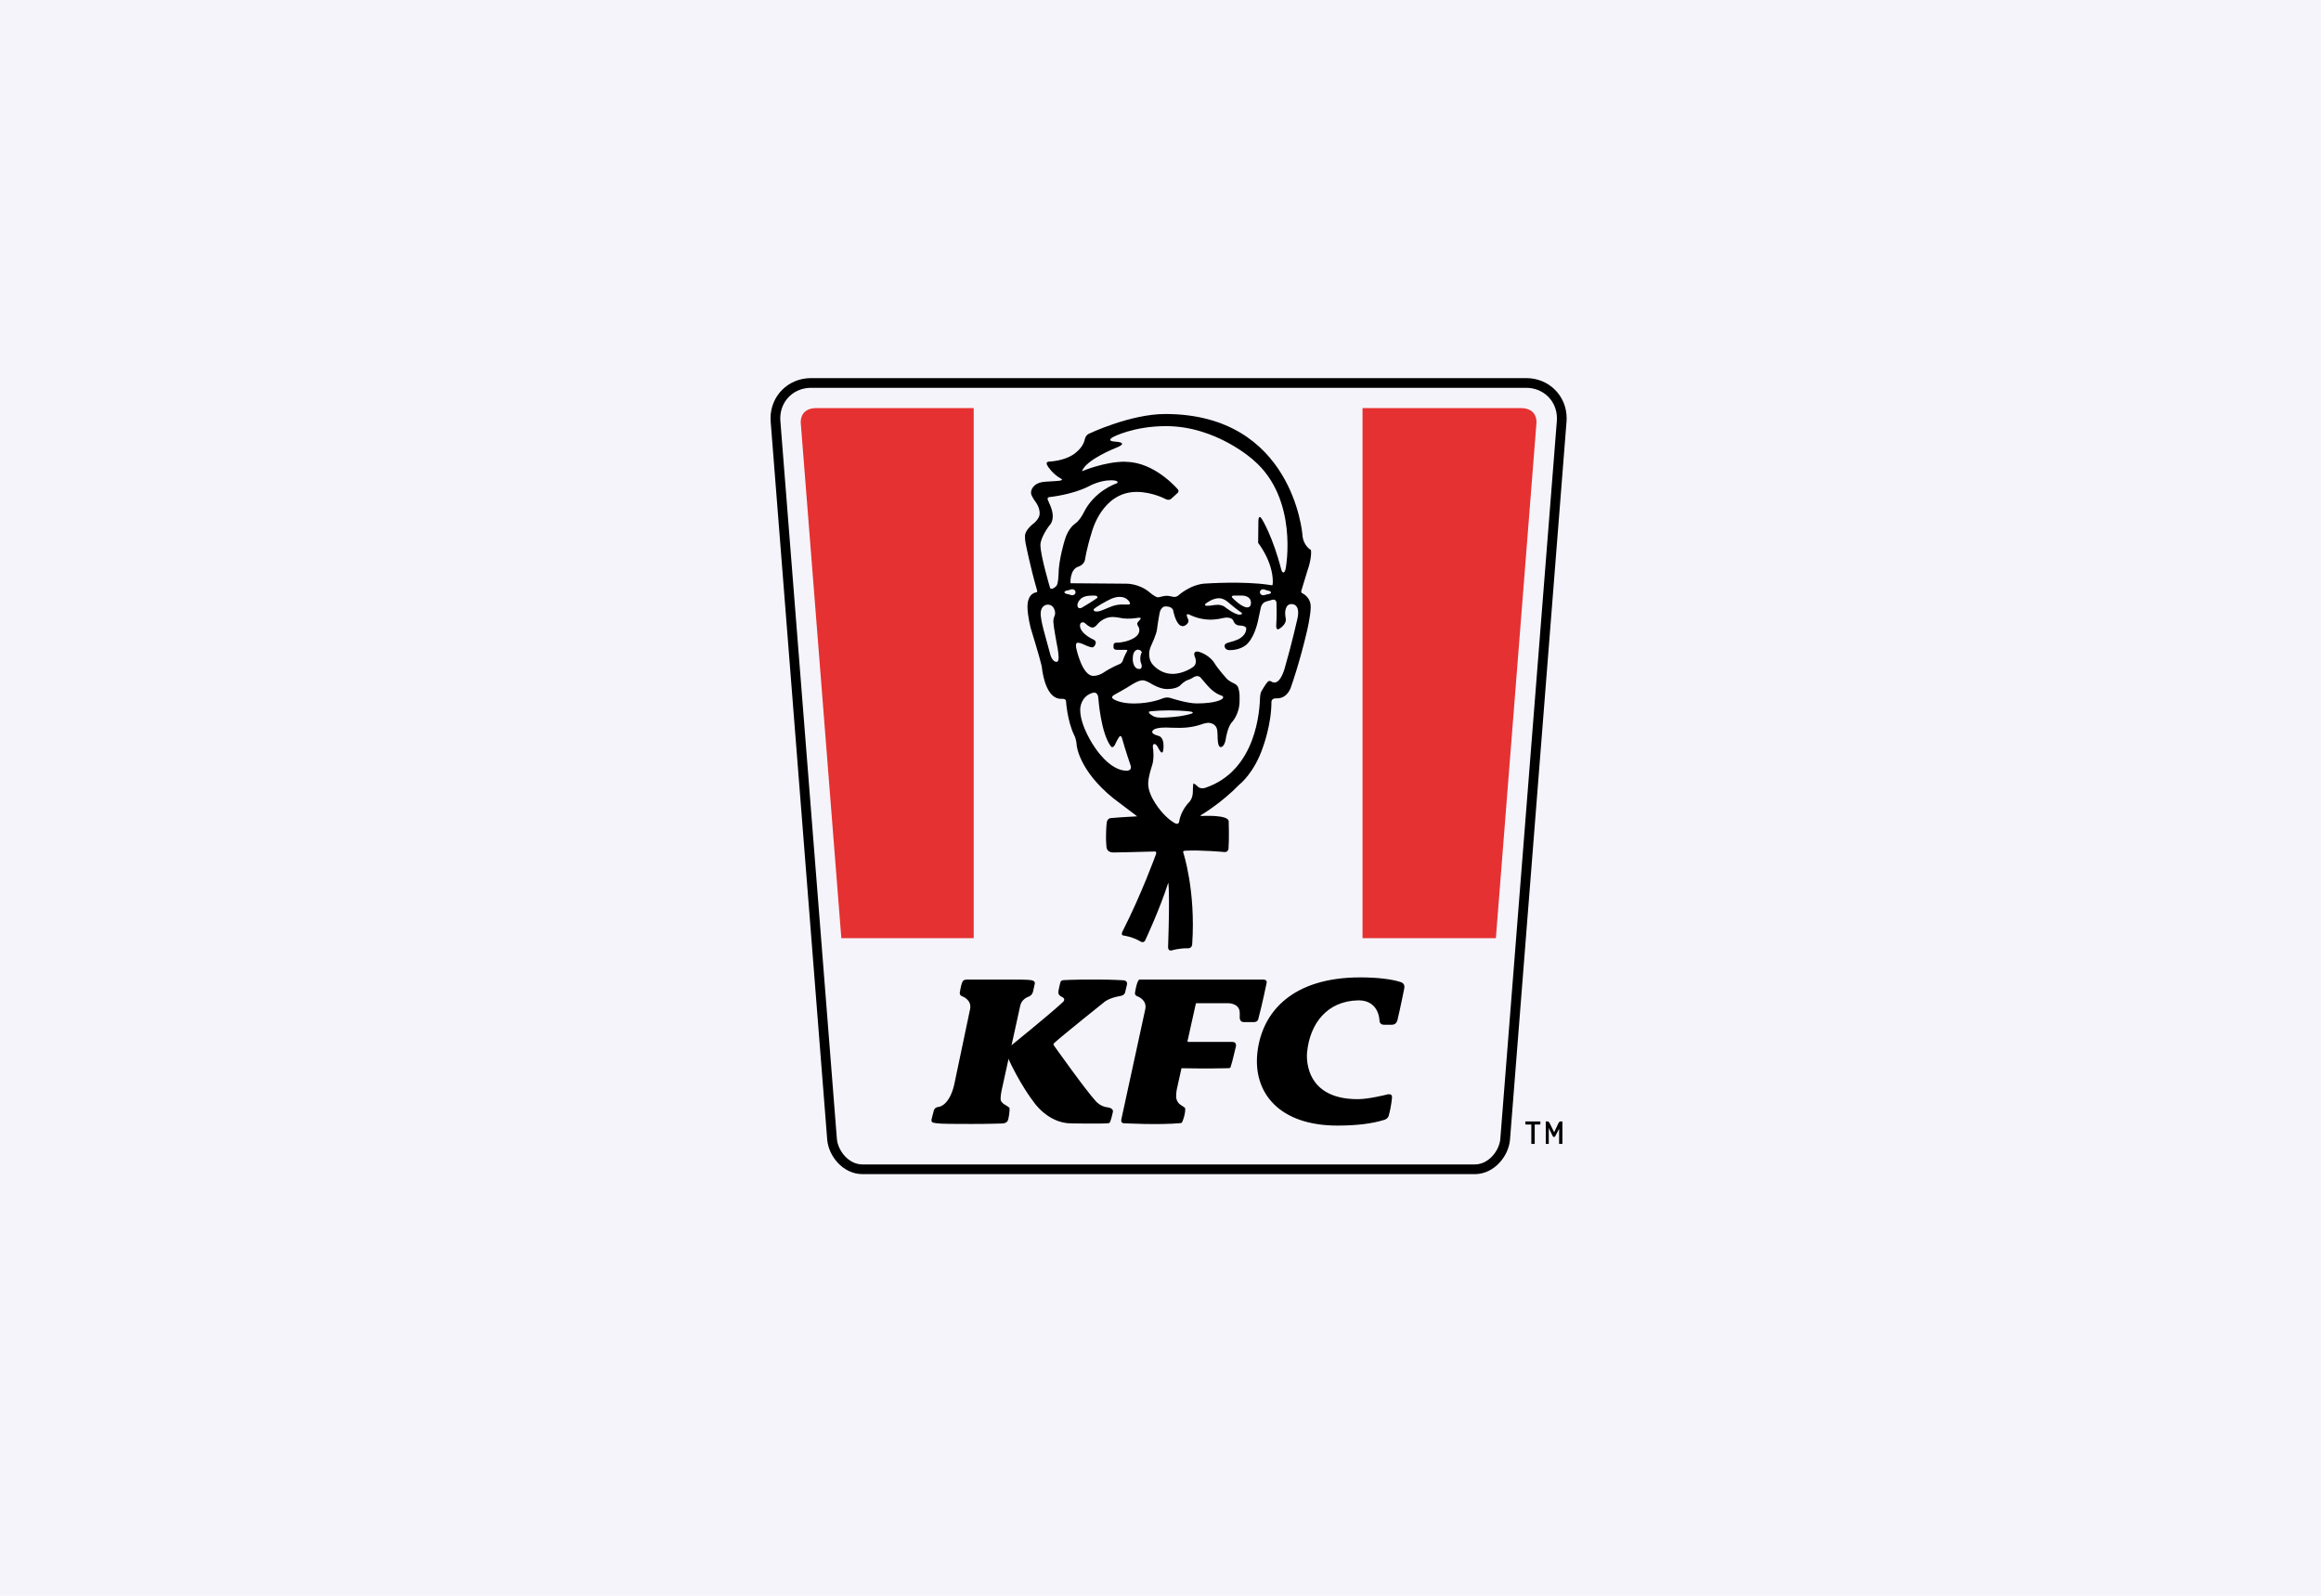
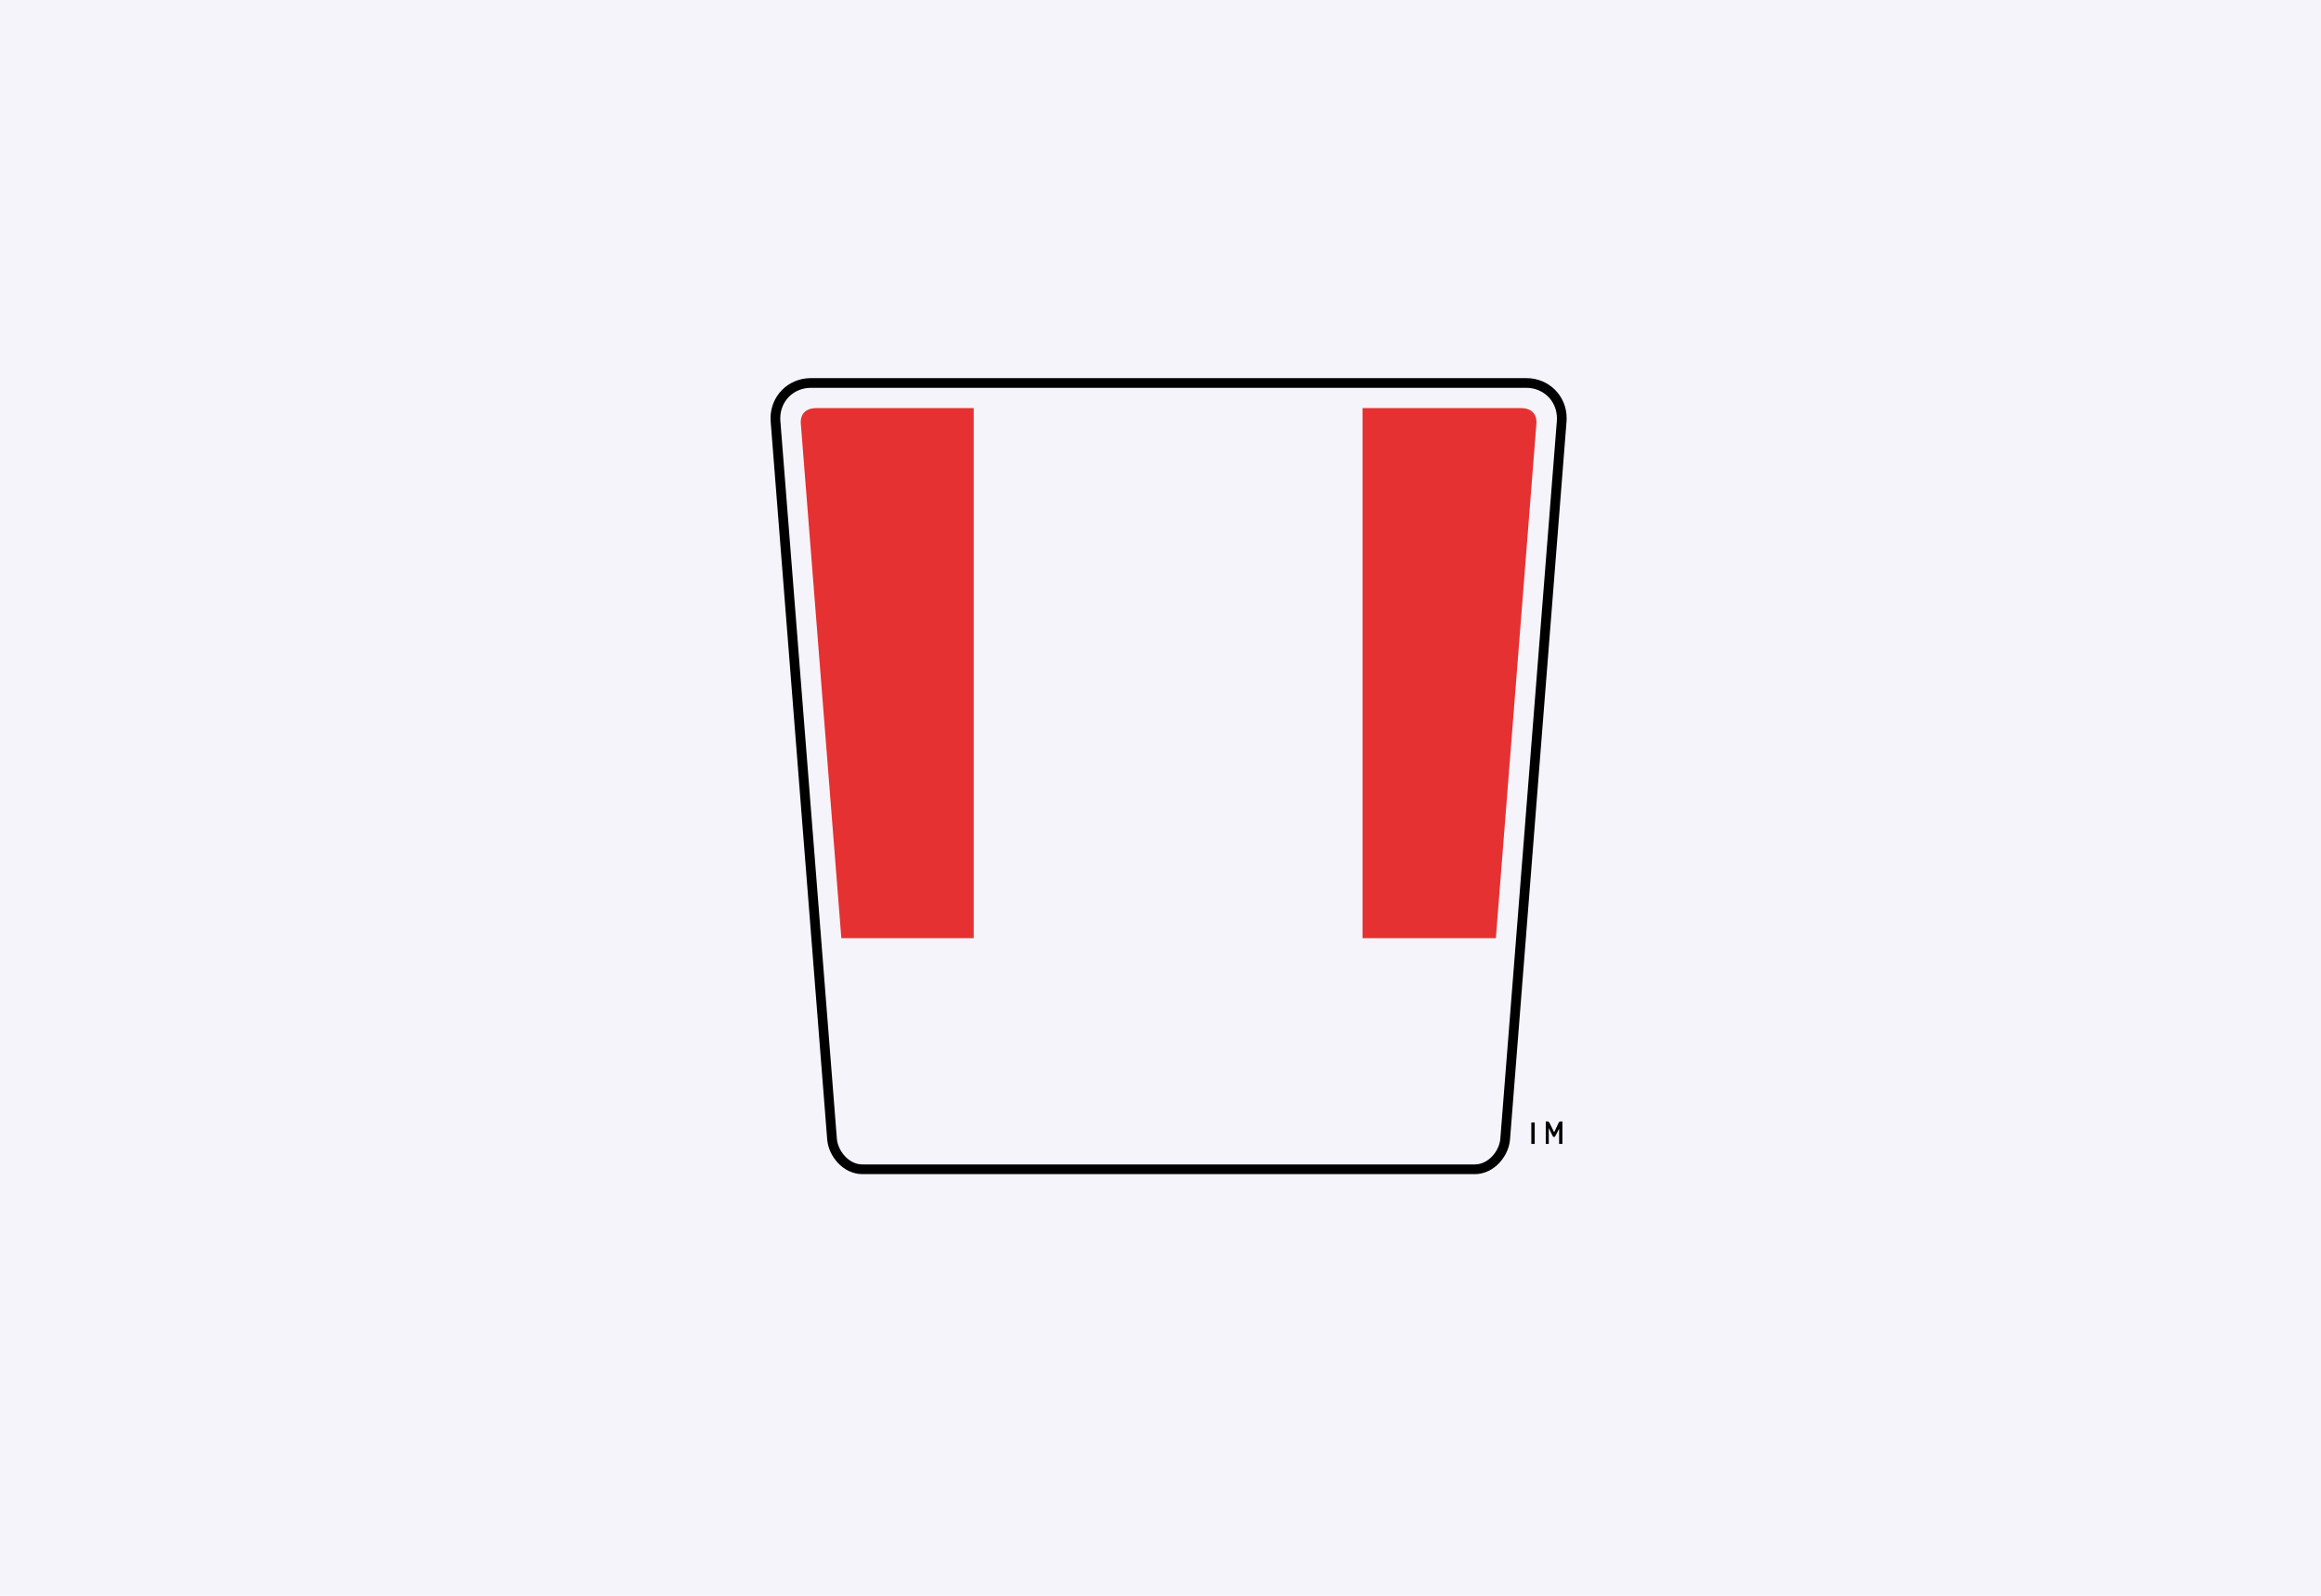
<svg xmlns="http://www.w3.org/2000/svg" width="160" height="110" viewBox="0 0 160 110" fill="none">
  <rect width="160" height="110" fill="#F6F4FB" />
  <g clip-path="url(#clip0_211_9406)">
    <path d="M56.291 28.13H67.123V64.669H57.998L55.204 29.19C55.204 29.19 55.06 28.13 56.291 28.13Z" fill="#E53131" />
    <path d="M59.454 80.936C58.766 80.936 58.174 80.606 57.756 80.156C57.337 79.703 57.07 79.126 57.024 78.554L53.127 29.065C53.121 28.987 53.118 28.909 53.118 28.831C53.117 28.065 53.42 27.369 53.921 26.87C54.422 26.369 55.123 26.063 55.905 26.064H105.213C105.994 26.063 106.695 26.369 107.196 26.869C107.697 27.369 108 28.065 107.999 28.831C107.999 28.907 107.997 28.984 107.99 29.063L104.094 78.554C104.047 79.126 103.781 79.703 103.361 80.156C102.943 80.606 102.352 80.936 101.664 80.937V80.267C102.13 80.268 102.548 80.045 102.871 79.7C103.192 79.358 103.396 78.897 103.426 78.502L107.323 29.011C107.327 28.95 107.329 28.89 107.329 28.831C107.325 27.655 106.421 26.737 105.213 26.733H55.905C54.696 26.737 53.792 27.655 53.788 28.831C53.788 28.891 53.79 28.949 53.795 29.01L57.691 78.502C57.721 78.897 57.926 79.358 58.247 79.7C58.569 80.044 58.988 80.268 59.454 80.267H101.664V80.936H59.454Z" fill="black" />
    <path d="M104.827 28.13H93.927V64.669H103.119L105.914 29.19C105.914 29.19 106.058 28.13 104.827 28.13Z" fill="#E53131" />
    <path d="M107.54 77.305C107.473 77.325 107.427 77.434 107.427 77.434L107.138 78.05L106.831 77.434C106.831 77.434 106.769 77.31 106.717 77.305H106.559V78.852H106.766V77.757L107.027 78.294C107.079 78.404 107.168 78.406 107.224 78.298L107.478 77.808V78.852H107.705V77.304H107.54V77.305ZM105.563 78.852H105.797V77.378H105.563V78.852Z" fill="black" />
-     <path d="M105.15 77.473C105.15 77.497 105.17 77.517 105.195 77.517H106.143C106.155 77.517 106.166 77.512 106.174 77.504C106.183 77.496 106.187 77.485 106.187 77.473V77.303H105.15V77.473ZM81.398 77.418C79.858 77.561 77.47 77.428 77.47 77.428C77.205 77.421 77.316 77.088 77.316 77.088L78.948 69.578C79.098 68.91 78.401 68.675 78.401 68.675C78.2 68.607 78.243 68.414 78.243 68.414C78.398 67.489 78.555 67.524 78.555 67.524H87.082C87.383 67.524 87.315 67.761 87.315 67.761C87.315 67.761 86.988 69.344 86.741 70.241C86.689 70.47 86.44 70.454 86.44 70.454H85.752C85.446 70.461 85.463 70.148 85.463 70.148V69.828C85.463 69.118 84.624 69.153 84.624 69.153H82.443L81.867 71.744C81.867 71.744 81.827 71.821 81.929 71.821H84.935C85.283 71.813 85.197 72.14 85.197 72.14C84.989 73.044 84.877 73.424 84.831 73.557C84.831 73.557 84.825 73.634 84.678 73.634C84.29 73.644 83.041 73.667 81.447 73.635L81.144 75C81.144 75 81.077 75.256 81.077 75.586C81.077 75.586 81.066 75.982 81.437 76.195C81.456 76.208 81.616 76.304 81.658 76.343C81.707 76.382 81.703 76.422 81.703 76.422C81.716 76.805 81.557 77.204 81.492 77.351C81.484 77.371 81.472 77.387 81.455 77.399C81.438 77.411 81.418 77.417 81.398 77.418ZM71.006 67.555C71.006 67.555 70.677 67.524 70.359 67.524H66.676C66.421 67.524 66.373 67.635 66.373 67.635C66.297 67.754 66.24 67.969 66.165 68.414C66.165 68.414 66.131 68.608 66.324 68.675C66.324 68.675 67.02 68.91 66.87 69.578L65.841 74.475C65.515 76.279 64.681 76.306 64.681 76.306C64.419 76.334 64.374 76.552 64.374 76.552L64.235 77.085C64.159 77.338 64.295 77.374 64.295 77.374C64.295 77.374 64.495 77.471 65.515 77.471L66.968 77.477C68.169 77.477 69.063 77.445 69.063 77.445C69.398 77.437 69.465 77.262 69.465 77.262C69.53 77.143 69.603 76.64 69.597 76.412C69.597 76.412 69.602 76.371 69.552 76.332C69.51 76.293 69.35 76.197 69.33 76.184C68.962 75.992 68.977 75.769 68.977 75.769C68.974 75.501 69.044 75.183 69.044 75.183L70.329 69.333C70.411 68.885 70.861 68.72 70.861 68.72C71.152 68.637 71.208 68.37 71.208 68.37L71.332 67.815C71.332 67.815 71.417 67.589 71.006 67.555Z" fill="black" />
-     <path d="M77.684 67.892L77.566 68.385C77.519 68.637 77.209 68.659 77.209 68.659C76.459 68.791 76.163 69.043 76.163 69.043C76.163 69.043 73.215 71.399 72.679 71.892C72.679 71.892 72.579 71.965 72.647 72.06C72.647 72.06 74.821 75.125 75.55 75.919C75.55 75.919 75.839 76.268 76.326 76.329C76.326 76.329 76.796 76.36 76.712 76.673C76.712 76.673 76.634 77.049 76.539 77.307C76.495 77.424 76.417 77.426 76.417 77.426C75.983 77.476 73.859 77.438 73.859 77.438C72.209 77.438 71.233 75.926 71.233 75.926C71.233 75.926 70.291 74.732 69.409 72.757L69.635 72.128C69.635 72.128 72.344 69.937 73.235 69.109C73.235 69.109 73.57 68.866 73.156 68.694C72.876 68.555 72.972 68.284 72.972 68.284C73.016 68.009 73.103 67.704 73.103 67.704C73.134 67.55 73.374 67.56 73.374 67.56C73.374 67.56 74.166 67.524 74.607 67.524H75.83C76.648 67.524 77.405 67.571 77.405 67.571C77.405 67.571 77.77 67.56 77.684 67.892ZM95.732 76.908C95.92 76.239 95.957 75.661 95.957 75.661C95.997 75.315 95.578 75.457 95.578 75.457C95.578 75.457 94.362 75.768 93.591 75.768C89.691 75.768 90.106 72.526 90.106 72.526C90.299 70.572 91.471 69.002 93.621 68.958C94.504 68.94 95.037 69.483 95.097 70.353C95.097 70.353 95.092 70.637 95.398 70.637H95.963C96.291 70.637 96.344 70.276 96.344 70.276C96.521 69.542 96.803 68.139 96.803 68.139C96.884 67.776 96.565 67.701 96.565 67.701C95.97 67.496 94.951 67.374 93.769 67.374C89.098 67.374 87.008 69.743 86.683 72.525C86.356 75.32 88.179 77.589 92.198 77.589C93.547 77.589 94.59 77.451 95.403 77.201C95.403 77.201 95.666 77.145 95.732 76.908ZM89.784 40.899C89.784 40.899 89.649 40.852 89.723 40.672L90.126 39.349C90.462 38.388 90.37 37.912 90.37 37.912C90.37 37.912 89.821 37.617 89.782 36.839C89.782 36.839 89.128 28.538 80.324 28.538C77.908 28.538 75.046 29.907 75.046 29.907C75.046 29.907 74.826 30.007 74.77 30.328C74.77 30.328 74.721 30.601 74.465 30.905C74.322 31.084 74.058 31.285 74.058 31.285C73.787 31.477 73.24 31.761 72.305 31.823C72.305 31.823 72.031 31.823 72.213 32.11C72.213 32.11 72.52 32.65 73.13 32.988C73.13 32.988 73.383 33.111 72.976 33.143C72.976 33.143 72.562 33.183 72.109 33.202C71.341 33.233 71.139 33.631 71.086 33.849C71.086 33.849 71.049 33.998 71.11 34.137C71.206 34.357 71.441 34.675 71.441 34.675C71.441 34.675 71.687 35.017 71.67 35.425C71.656 35.753 71.287 36.056 71.287 36.056C71.287 36.056 70.659 36.508 70.659 36.942C70.659 36.942 70.65 37.181 70.701 37.446C70.701 37.446 71.013 39.047 71.487 40.681C71.487 40.681 71.546 40.834 71.417 40.835C71.417 40.835 70.83 40.884 70.83 41.828C70.83 42.449 71.058 43.314 71.058 43.314C71.058 43.314 71.689 45.368 71.789 45.837C71.818 45.942 71.824 46.037 71.836 46.115C71.9 46.612 72.185 48.222 73.181 48.17C73.181 48.17 73.487 48.145 73.487 48.334C73.487 48.334 73.569 49.694 74.056 50.691C74.056 50.691 74.189 50.901 74.223 51.377C74.223 51.377 74.358 53.092 76.74 55.02L78.393 56.272C78.393 56.272 77.128 56.338 76.574 56.393C76.574 56.393 76.302 56.392 76.286 56.781C76.286 56.781 76.197 57.567 76.275 58.375C76.275 58.375 76.279 58.763 76.74 58.763C76.74 58.763 78.26 58.741 79.591 58.696C79.591 58.696 79.776 58.674 79.679 58.907C79.679 58.907 78.703 61.609 77.406 64.155C77.406 64.155 77.207 64.472 77.467 64.492C77.467 64.492 78.043 64.552 78.671 64.925C78.671 64.925 78.857 65.01 78.947 64.817C78.947 64.817 79.958 62.666 80.536 60.84C80.536 60.84 80.656 61.392 80.524 65.261C80.524 65.261 80.489 65.597 80.803 65.507C80.803 65.507 81.306 65.352 81.884 65.369C82.184 65.379 82.185 65.081 82.185 65.081C82.437 61.38 81.571 58.773 81.571 58.773C81.571 58.773 81.503 58.65 81.713 58.64C82.837 58.585 84.367 58.73 84.367 58.73C84.714 58.775 84.691 58.436 84.691 58.436C84.738 57.881 84.703 56.639 84.703 56.639C84.746 56.131 82.836 56.248 82.836 56.248C82.679 56.252 82.825 56.165 82.825 56.165C82.825 56.165 84.178 55.375 85.441 54.078C85.441 54.078 86.468 53.288 87.066 51.49C87.066 51.49 87.648 49.945 87.648 48.383C87.648 48.383 87.636 48.115 88.004 48.137C88.004 48.137 88.749 48.237 89.039 47.23C89.039 47.23 89.594 45.67 90.102 43.486C90.102 43.486 90.344 42.473 90.355 41.857C90.368 41.148 89.784 40.899 89.784 40.899ZM72.863 45.62C72.539 45.658 72.404 45.12 72.404 45.12L71.936 43.401C71.936 43.401 71.775 42.797 71.745 42.435C71.683 41.673 72.215 41.678 72.215 41.678C72.715 41.678 72.736 42.241 72.736 42.241C72.736 42.241 72.741 42.381 72.677 42.508C72.677 42.508 72.61 42.624 72.613 42.862C72.617 43.134 72.84 44.331 72.84 44.331C72.963 44.885 72.976 45.275 72.976 45.275C72.984 45.631 72.863 45.62 72.863 45.62ZM72.97 39.622C72.97 39.622 72.953 40.249 72.826 40.384C72.826 40.384 72.648 40.587 72.486 40.587C72.4 40.587 72.384 40.511 72.384 40.511C72.384 40.511 71.723 38.3 71.723 37.572C71.723 37.03 72.334 36.233 72.334 36.233C72.334 36.233 72.828 35.826 72.393 34.827L72.24 34.471C72.24 34.471 72.124 34.271 72.393 34.259C72.393 34.259 73.912 34.099 75.023 33.539C75.023 33.539 75.77 33.107 76.576 33.107C76.576 33.107 77.058 33.094 77.045 33.248C77.04 33.31 76.915 33.344 76.915 33.344C76.915 33.344 75.413 33.853 74.684 35.378C74.684 35.378 74.521 35.709 74.27 35.967C74.224 36.011 74.109 36.098 74.109 36.098C73.952 36.216 73.844 36.349 73.844 36.349C73.708 36.513 73.522 36.796 73.403 37.216C73.403 37.216 72.97 38.597 72.97 39.622ZM74.144 40.828C74.144 40.941 74.042 41.032 73.917 41.032C73.868 41.032 73.834 41.019 73.834 41.019C73.834 41.019 73.676 40.959 73.584 40.951C73.584 40.951 73.377 40.917 73.377 40.827V40.822C73.377 40.733 73.584 40.698 73.584 40.698C73.676 40.691 73.834 40.63 73.834 40.63C73.834 40.63 73.868 40.618 73.917 40.618C74.042 40.618 74.144 40.709 74.144 40.821V40.828ZM74.195 44.694C74.195 44.694 74.09 44.267 74.327 44.306C74.327 44.306 74.477 44.318 74.635 44.392C74.635 44.392 75.12 44.624 75.282 44.624C75.31 44.63 75.494 44.603 75.539 44.296C75.539 44.296 75.563 44.173 75.362 44.079C75.362 44.079 74.448 43.68 74.448 43.11C74.448 43.11 74.453 42.898 74.63 42.898C74.63 42.898 74.721 42.883 74.822 42.979C74.822 42.979 75.115 43.257 75.292 43.257C75.363 43.263 75.487 43.241 75.65 43.035C75.65 43.035 76.03 42.53 76.716 42.53C76.924 42.53 77.449 42.631 77.449 42.631C77.449 42.631 77.884 42.676 78.353 42.601C78.353 42.601 78.818 42.49 78.55 42.762C78.55 42.762 78.394 42.908 78.394 42.979C78.394 43.105 78.485 43.211 78.485 43.211C78.485 43.211 78.833 43.786 77.808 44.149C77.808 44.149 77.406 44.301 76.969 44.301C76.969 44.301 76.762 44.289 76.762 44.472V44.624C76.762 44.624 76.742 44.795 77.014 44.795H77.631C77.766 44.795 77.692 44.891 77.692 44.891C77.692 44.891 77.508 45.203 77.414 45.497C77.353 45.712 77.201 45.769 77.201 45.769C77.201 45.769 76.656 45.976 76.085 46.354C76.085 46.354 75.762 46.591 75.368 46.591C74.59 46.591 74.195 44.694 74.195 44.694ZM75.632 41.219C75.616 41.239 75.377 41.398 75.101 41.572C74.824 41.746 74.573 41.897 74.543 41.908C74.513 41.919 74.463 41.926 74.432 41.925C74.401 41.923 74.361 41.91 74.343 41.896C74.324 41.883 74.3 41.848 74.289 41.82C74.278 41.792 74.269 41.745 74.269 41.716C74.269 41.687 74.281 41.625 74.296 41.578C74.311 41.532 74.355 41.45 74.395 41.398C74.436 41.345 74.507 41.272 74.553 41.235C74.6 41.199 74.694 41.15 74.764 41.126C74.833 41.102 74.944 41.078 75.009 41.071C75.075 41.065 75.205 41.057 75.298 41.055C75.391 41.052 75.489 41.053 75.516 41.057C75.542 41.06 75.583 41.077 75.607 41.093C75.63 41.109 75.652 41.136 75.655 41.153C75.658 41.169 75.647 41.199 75.632 41.219ZM75.922 41.636C76.03 41.574 76.208 41.475 76.319 41.416C76.429 41.357 76.574 41.287 76.641 41.26C76.709 41.233 76.778 41.21 76.848 41.189C76.896 41.176 76.972 41.16 77.019 41.154C77.066 41.148 77.139 41.143 77.182 41.144C77.224 41.145 77.296 41.151 77.341 41.156C77.386 41.161 77.468 41.184 77.523 41.207C77.579 41.23 77.652 41.272 77.686 41.3C77.72 41.328 77.768 41.374 77.794 41.401C77.819 41.428 77.853 41.473 77.868 41.501C77.884 41.528 77.897 41.561 77.898 41.575C77.899 41.589 77.896 41.612 77.892 41.628C77.887 41.643 77.869 41.66 77.852 41.664C77.835 41.669 77.789 41.673 77.751 41.674C77.712 41.675 77.612 41.674 77.527 41.671C77.442 41.669 77.319 41.668 77.253 41.669C77.187 41.671 77.072 41.685 76.997 41.699C76.922 41.714 76.816 41.739 76.762 41.756C76.707 41.772 76.583 41.818 76.486 41.858C76.389 41.898 76.248 41.956 76.172 41.988C76.097 42.019 75.993 42.06 75.942 42.08C75.891 42.1 75.818 42.123 75.781 42.132C75.743 42.14 75.687 42.149 75.656 42.152C75.625 42.154 75.574 42.154 75.542 42.152C75.51 42.149 75.467 42.137 75.447 42.125C75.427 42.113 75.406 42.089 75.399 42.072C75.393 42.055 75.389 42.031 75.391 42.019C75.393 42.007 75.402 41.988 75.412 41.976C75.422 41.964 75.497 41.908 75.578 41.852C75.69 41.776 75.805 41.704 75.922 41.636ZM78.646 45.675C78.646 45.675 78.701 45.804 78.706 45.902C78.716 46.115 78.561 46.114 78.561 46.114C78.073 46.132 78.086 45.415 78.086 45.415C78.083 44.78 78.433 44.783 78.433 44.783C78.433 44.783 78.628 44.769 78.716 44.961C78.716 44.961 78.606 45.12 78.606 45.39C78.606 45.58 78.646 45.675 78.646 45.675ZM77.662 53.127C76.459 53.127 75.433 51.462 75.433 51.462C75.433 51.462 74.465 50.076 74.465 48.926C74.465 48.926 74.443 48.285 74.982 47.916C74.982 47.916 75.233 47.747 75.425 47.747C75.425 47.747 75.706 47.702 75.72 48.182C75.72 48.182 75.89 50.57 76.592 51.462C76.592 51.462 76.736 51.646 76.909 51.234C76.909 51.234 77.017 50.99 77.146 50.806C77.146 50.806 77.27 50.607 77.352 50.902C77.591 51.758 77.921 52.708 77.921 52.708C78.094 53.148 77.662 53.127 77.662 53.127ZM78.158 48.494C77.136 48.494 76.732 48.171 76.732 48.171C76.732 48.171 76.522 48.048 76.837 47.883C76.837 47.883 77.651 47.437 78.009 47.201C78.009 47.201 78.475 46.895 78.764 46.895C78.998 46.895 79.348 47.123 79.348 47.123C79.348 47.123 79.934 47.498 80.45 47.498C81.146 47.498 81.369 47.236 81.369 47.236C81.369 47.236 81.64 46.935 81.94 46.854C82.067 46.82 82.325 46.655 82.325 46.655C82.651 46.504 82.793 46.742 82.793 46.742L83.221 47.238C83.725 47.826 84.18 47.938 84.18 47.938C84.465 48.035 84.229 48.196 84.229 48.196C84.229 48.196 83.859 48.489 82.489 48.489C81.832 48.489 80.73 48.127 80.73 48.127C80.421 48.009 80.118 48.153 80.118 48.153C80.118 48.153 79.352 48.494 78.158 48.494ZM85.594 42.239C85.594 42.239 85.633 42.268 85.614 42.309C85.614 42.309 85.597 42.371 85.457 42.371C85.094 42.371 84.42 41.827 84.42 41.827C84.42 41.827 84.249 41.69 83.943 41.69C83.811 41.69 83.615 41.72 83.615 41.72C83.439 41.758 83.226 41.757 83.226 41.757C82.933 41.757 83.127 41.6 83.127 41.6C83.127 41.6 83.583 41.228 84.049 41.237C84.383 41.244 84.673 41.522 84.673 41.522C84.673 41.522 85.28 42.041 85.594 42.239ZM85.094 41.054H85.515C85.515 41.054 86.235 40.986 86.235 41.562C86.235 41.562 86.258 41.869 85.974 41.869C85.598 41.869 84.988 41.242 84.988 41.242C84.778 41.04 85.094 41.054 85.094 41.054ZM82.218 49.137C82.211 49.152 82.183 49.175 82.155 49.188C82.126 49.2 81.993 49.238 81.858 49.27C81.723 49.302 81.496 49.346 81.352 49.368C81.208 49.389 80.998 49.414 80.885 49.422L80.47 49.454C80.354 49.462 80.191 49.47 80.106 49.47C80.021 49.47 79.882 49.463 79.797 49.454C79.713 49.445 79.593 49.413 79.532 49.383C79.472 49.353 79.386 49.301 79.342 49.267C79.298 49.233 79.249 49.19 79.234 49.172C79.218 49.153 79.203 49.122 79.2 49.103C79.197 49.083 79.204 49.062 79.217 49.056C79.229 49.05 79.252 49.042 79.267 49.038C79.282 49.034 79.384 49.024 79.493 49.015C79.602 49.007 79.803 48.993 79.94 48.984C80.077 48.976 80.364 48.968 80.577 48.968C80.79 48.968 81.109 48.975 81.285 48.984C81.461 48.993 81.701 49.008 81.819 49.019C81.936 49.03 82.066 49.046 82.108 49.055C82.149 49.063 82.193 49.079 82.206 49.09C82.219 49.101 82.225 49.122 82.218 49.137ZM87.648 46.985C87.487 46.876 87.382 47.007 87.382 47.007C87.22 47.185 86.971 47.629 86.971 47.629C86.878 47.763 86.865 48.045 86.865 48.045C86.837 48.892 86.644 53.112 83.082 54.309C83.082 54.309 82.738 54.434 82.522 54.176C82.411 54.048 82.266 54.006 82.266 54.006C82.235 54.108 82.231 54.559 82.231 54.559C82.231 55.014 82.007 55.261 82.007 55.261C81.382 55.883 81.293 56.605 81.293 56.605C81.293 56.605 81.27 56.897 80.995 56.745C80.995 56.745 80.601 56.544 80.165 56.057C80.165 56.057 79.151 54.978 79.151 54.024C79.151 53.533 79.409 52.801 79.409 52.801C79.582 52.299 79.493 51.651 79.493 51.651C79.493 51.651 79.409 51.285 79.582 51.285C79.582 51.285 79.695 51.261 79.828 51.525C79.895 51.672 80.005 51.813 80.005 51.813C80.005 51.813 80.21 52.111 80.21 51.4C80.21 50.79 79.88 50.731 79.88 50.731C79.88 50.731 79.418 50.62 79.43 50.459C79.43 50.459 79.371 50.151 80.331 50.151H80.416C80.416 50.151 80.853 50.172 81.243 50.172C81.243 50.172 82.024 50.208 82.811 49.936C82.811 49.936 83.085 49.832 83.28 49.825C83.28 49.825 83.884 49.805 83.918 50.42C83.918 50.42 83.935 50.612 83.937 50.722V50.763C83.937 50.763 83.92 51.498 84.146 51.498C84.439 51.498 84.509 50.884 84.509 50.884C84.509 50.884 84.625 50.141 84.899 49.81C84.899 49.81 85.451 49.269 85.451 48.309V47.93C85.451 47.93 85.441 47.643 85.363 47.417C85.313 47.225 85.114 47.134 85.114 47.134C84.98 47.071 84.678 46.919 84.556 46.774C84.556 46.774 83.943 46.094 83.705 45.685C83.705 45.685 83.37 45.134 82.621 44.924C82.621 44.924 82.168 44.805 82.384 45.323C82.384 45.323 82.587 45.776 82.202 46.007C82.202 46.007 81.578 46.452 80.837 46.452C79.906 46.452 79.407 45.739 79.407 45.739C79.407 45.739 79.018 45.247 79.353 44.51C79.353 44.51 79.715 43.745 79.757 43.4C79.757 43.4 79.844 42.733 79.931 42.299C79.931 42.299 79.992 41.801 80.36 41.801C80.862 41.8 80.884 42.121 80.884 42.121C80.884 42.121 80.993 42.763 81.296 43.064C81.296 43.064 81.395 43.161 81.538 43.163C81.538 43.163 81.68 43.166 81.817 43.026C81.817 43.026 82.001 42.867 81.9 42.677C81.9 42.677 81.748 42.393 81.838 42.347C81.838 42.347 81.904 42.313 82.027 42.385C82.027 42.385 82.638 42.714 83.436 42.714C83.436 42.714 83.818 42.726 84.385 42.59C84.385 42.59 84.923 42.476 85.038 42.828C85.038 42.828 85.128 43.108 85.457 43.12C85.457 43.12 85.905 43.117 85.909 43.324C85.92 43.754 85.483 43.995 85.483 43.995C85.483 43.995 85.344 44.126 84.656 44.304C84.656 44.304 84.415 44.362 84.419 44.523C84.419 44.523 84.41 44.818 84.777 44.817C85.469 44.814 85.859 44.486 85.859 44.486C85.859 44.486 86.472 44.126 86.772 42.557L86.906 41.931C86.906 41.931 86.951 41.559 87.287 41.462L87.713 41.343C87.713 41.343 87.999 41.27 87.996 41.589C87.996 41.589 88.026 42.438 87.981 43.042C87.981 43.042 87.928 43.509 88.183 43.347C88.183 43.347 88.683 43.064 88.638 42.669C88.638 42.669 88.594 42.438 88.594 42.267C88.594 42.267 88.576 41.624 89.041 41.641C89.041 41.641 89.701 41.595 89.422 42.721C89.422 42.721 89.029 44.454 88.569 46.039C88.569 46.039 88.237 47.352 87.648 46.985ZM87.618 40.844C87.618 40.934 87.412 40.963 87.412 40.963C87.319 40.968 87.161 41.024 87.161 41.024C87.161 41.024 87.127 41.035 87.078 41.034C86.953 41.031 86.852 40.937 86.852 40.825V40.818C86.852 40.705 86.953 40.617 87.078 40.621C87.127 40.622 87.161 40.635 87.161 40.635C87.161 40.635 87.319 40.7 87.412 40.71C87.412 40.71 87.618 40.75 87.618 40.84V40.844ZM88.641 39.118C88.641 39.118 88.597 39.463 88.475 39.463C88.37 39.463 88.329 39.275 88.329 39.275C87.734 36.957 86.994 35.785 86.994 35.785C86.742 35.384 86.748 35.931 86.748 35.931L86.731 37.424C86.731 37.424 87.743 38.689 87.743 40.108L87.741 40.153C87.741 40.205 87.736 40.256 87.727 40.307C87.715 40.362 87.638 40.339 87.638 40.339C87.563 40.326 87.487 40.316 87.487 40.316C85.749 40.047 83.165 40.222 83.165 40.222C82.111 40.241 81.239 41.038 81.239 41.038C81.061 41.204 80.822 41.13 80.822 41.13C80.822 41.13 80.579 41.069 80.436 41.069C80.262 41.069 80.065 41.127 80.065 41.127C79.934 41.169 79.828 41.173 79.828 41.173C79.636 41.173 79.262 40.84 79.262 40.84C78.507 40.203 77.635 40.235 77.635 40.235L73.795 40.204C73.795 40.204 73.728 39.245 74.351 39.054C74.351 39.054 74.744 38.933 74.798 38.57C74.798 38.57 74.886 37.894 75.26 36.694C75.26 36.694 75.947 33.909 78.352 33.909C79.42 33.909 80.312 34.383 80.312 34.383C80.312 34.383 80.564 34.533 80.726 34.392L81.178 33.982C81.317 33.849 81.181 33.718 81.181 33.718C81.181 33.718 79.596 31.838 77.609 31.838L77.558 31.825C76.116 31.825 74.585 32.485 74.585 32.485C74.863 31.676 76.94 30.867 76.94 30.867C77.878 30.493 76.925 30.448 76.925 30.448C76.162 30.406 76.745 30.119 76.745 30.119C76.745 30.119 78.139 29.374 80.382 29.374C83.869 29.374 86.421 31.728 86.421 31.728C89.518 34.392 88.641 39.118 88.641 39.118Z" fill="black" />
  </g>
  <defs>
    <clipPath id="clip0_211_9406">
      <rect width="55" height="55" fill="white" transform="translate(53 26)" />
    </clipPath>
  </defs>
</svg>